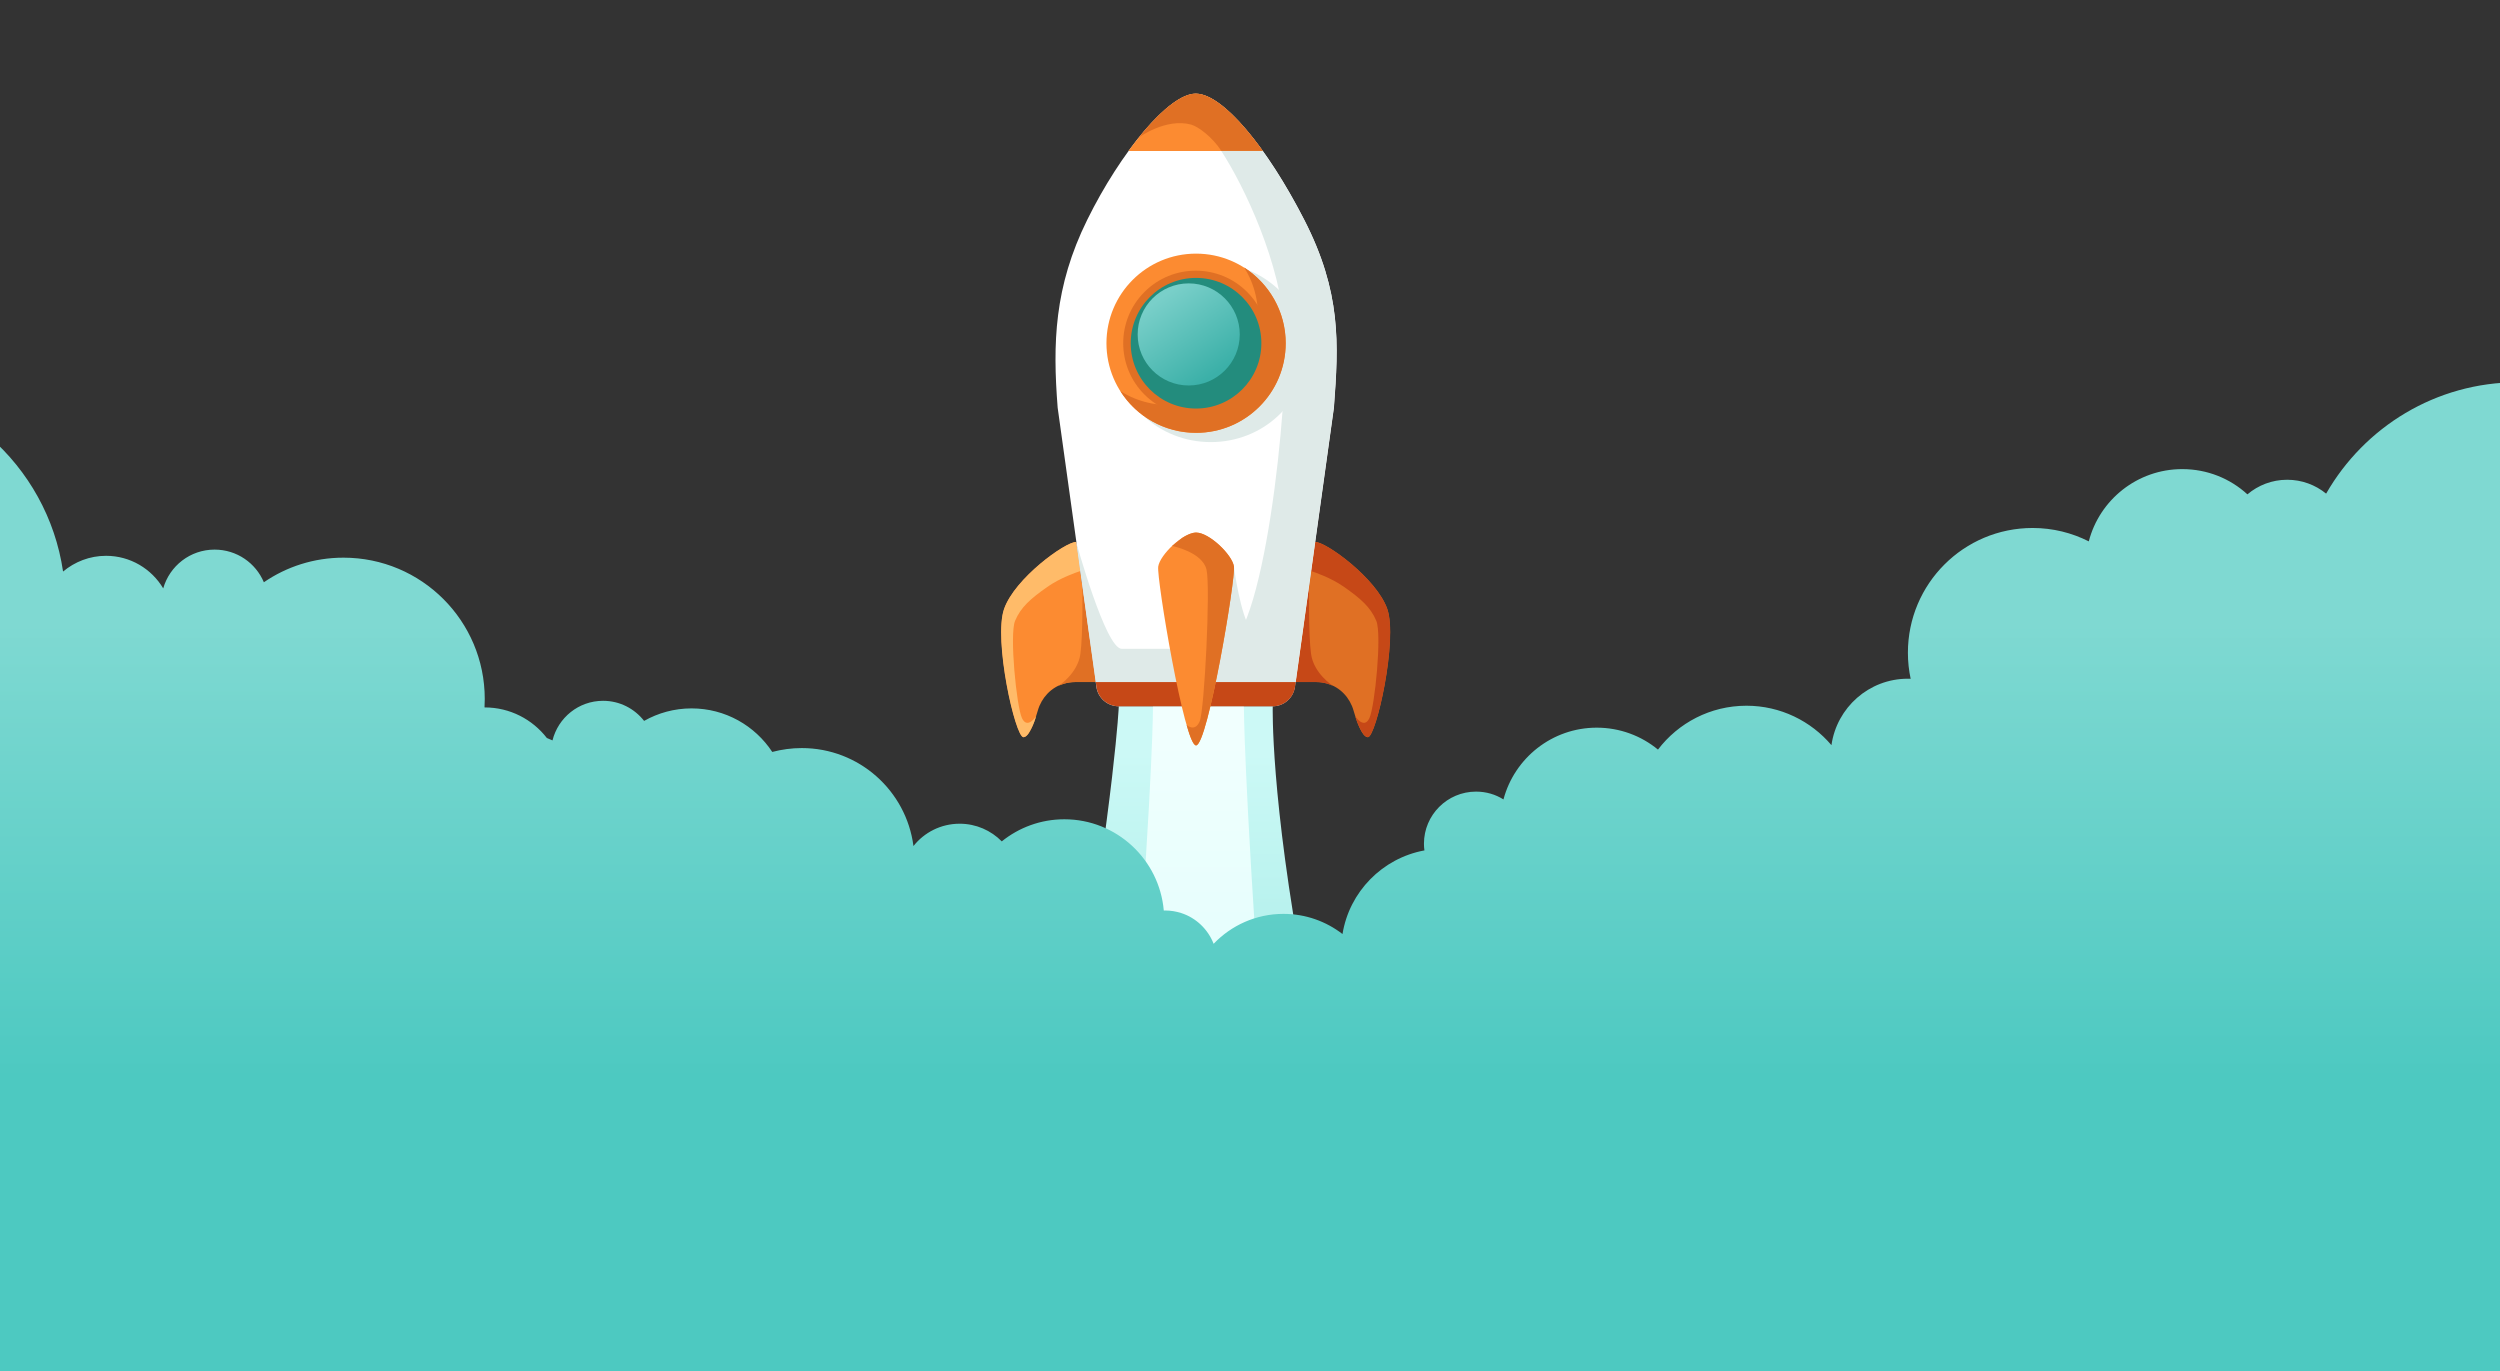
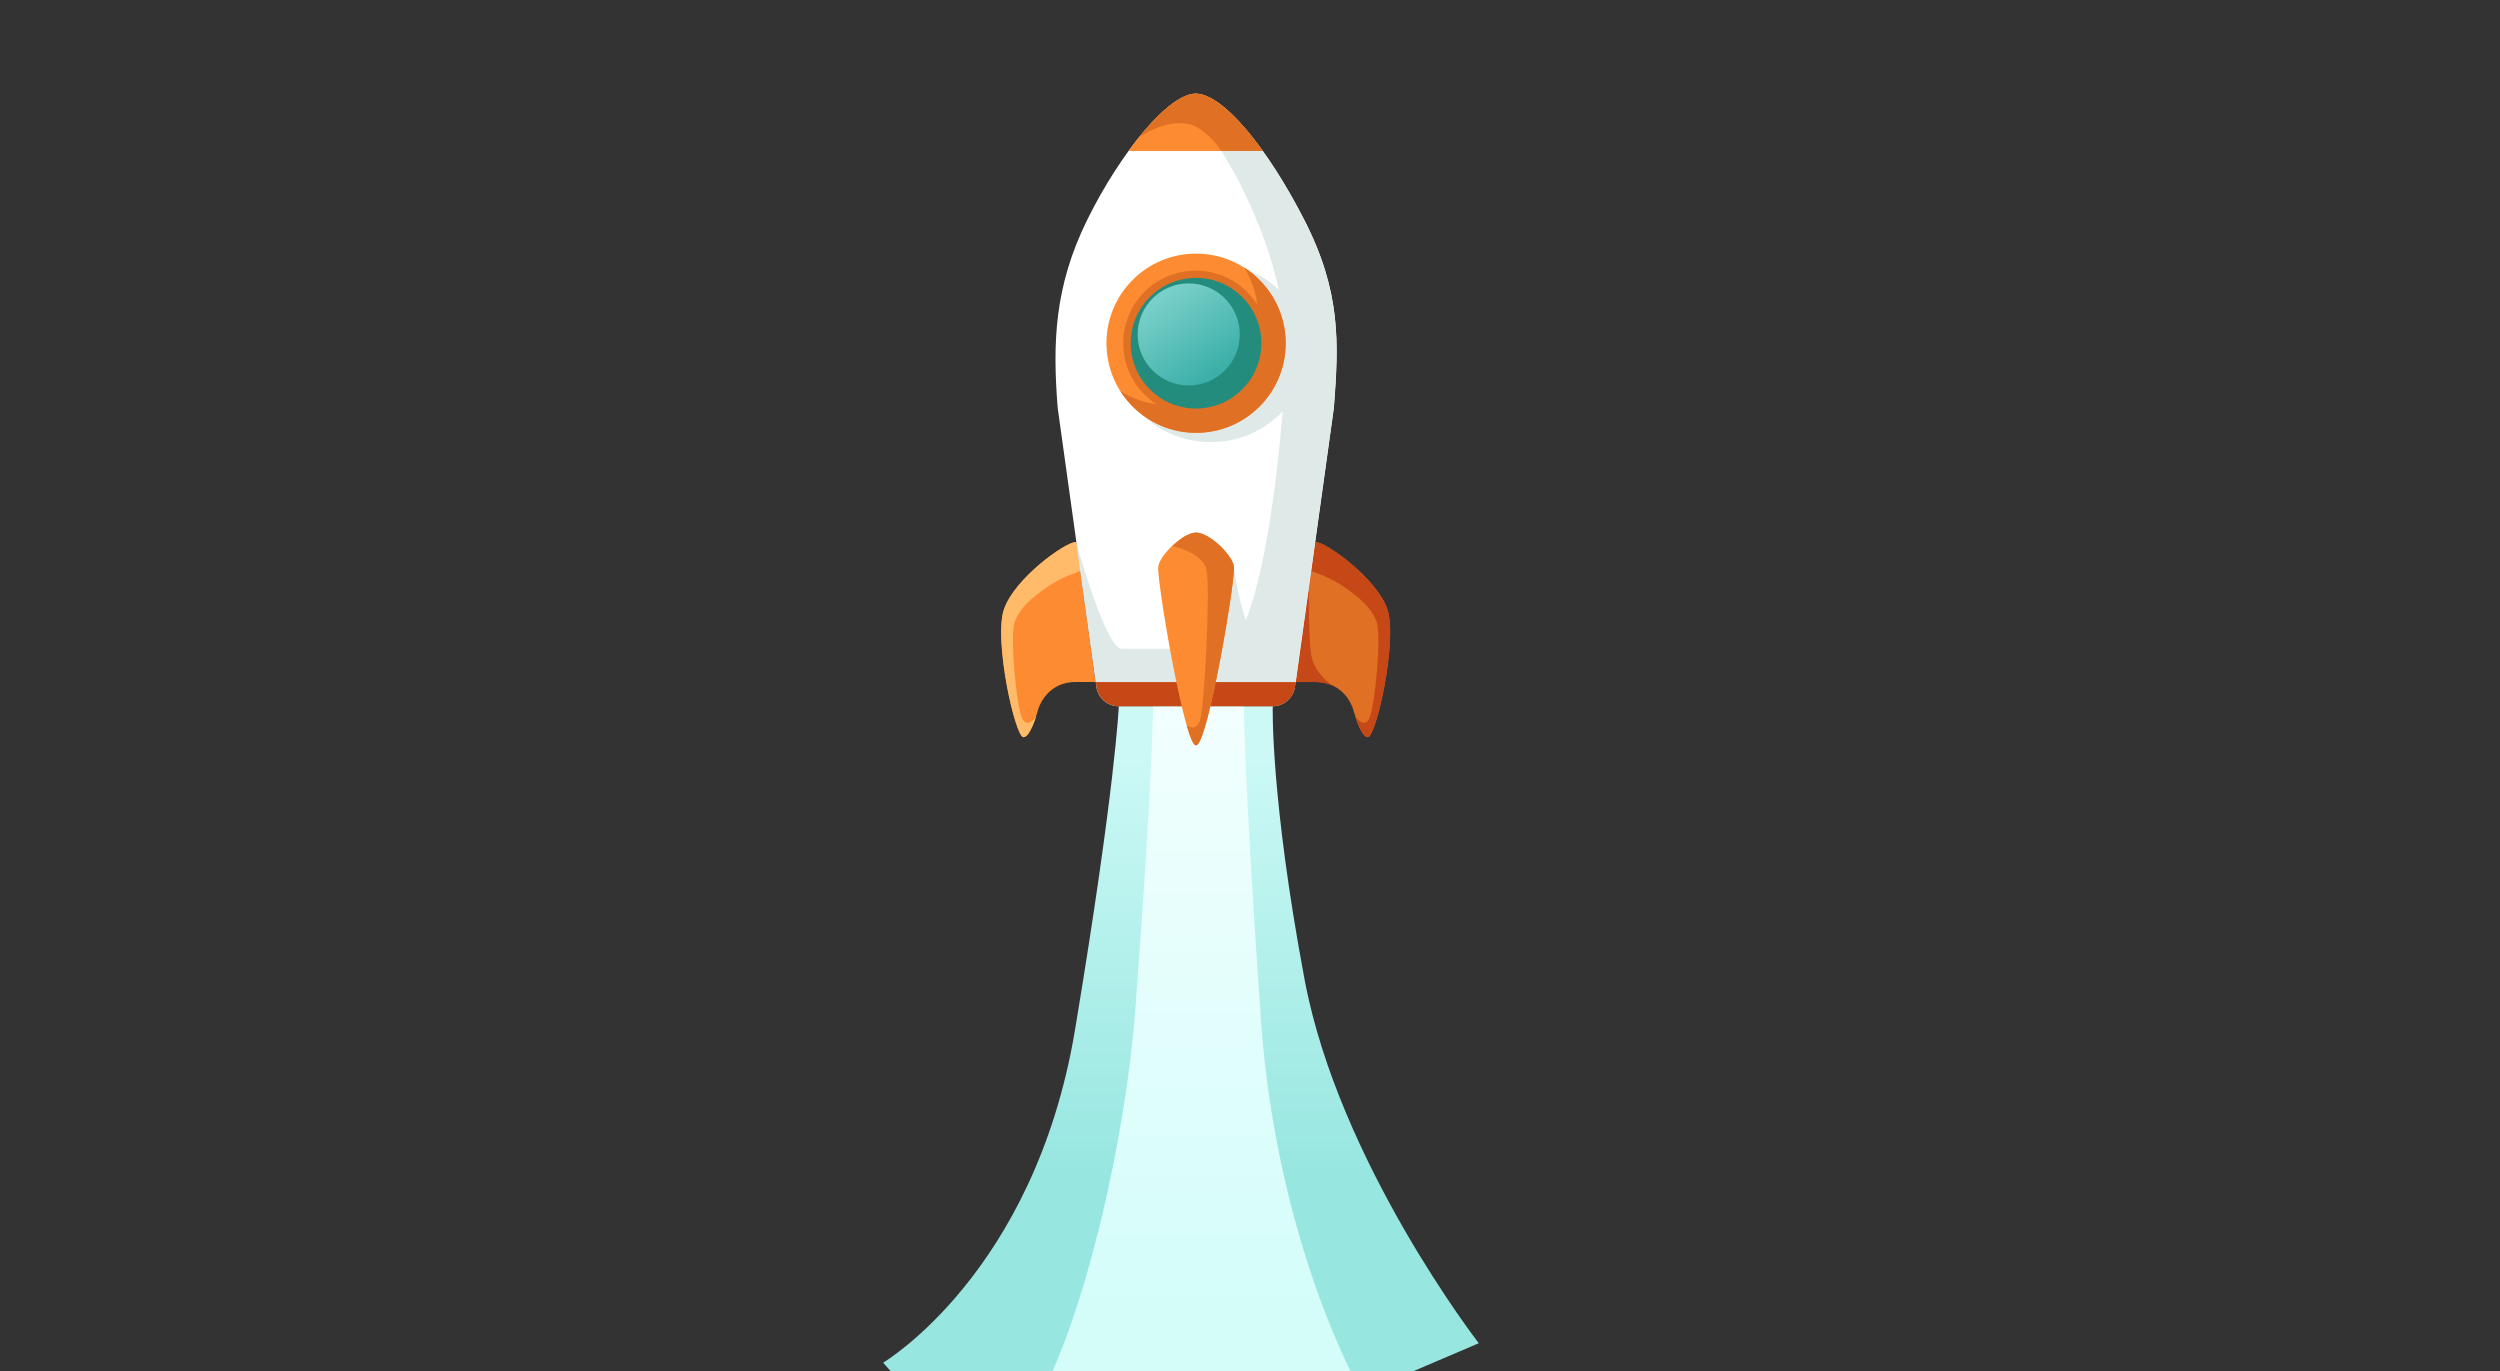
<svg xmlns="http://www.w3.org/2000/svg" version="1.1" id="Vrstva_1" x="0px" y="0px" viewBox="0 0 3100 1700" style="enable-background:new 0 0 3100 1700;" xml:space="preserve">
  <rect x="0" y="0" width="3100" height="1700" fill="#333333" stroke="none" />
  <style type="text/css">
	.st0{fill:url(#SVGID_1_);}
	.st1{fill:url(#SVGID_00000114049453819100536680000015789200268279580335_);}
	.st2{fill:#FC8B31;}
	.st3{fill:#FFBB69;}
	.st4{fill:#E07024;}
	.st5{fill:#C64817;}
	.st6{fill:#FFFFFF;}
	.st7{fill:#DFEAE8;}
	.st8{fill:#238C7D;}
	.st9{fill:url(#SVGID_00000072960862408178252220000015668952076887887507_);}
	.st10{fill:url(#SVGID_00000036220775840395113890000002488042815400478636_);}
</style>
  <g id="Layer_1">
    <linearGradient id="SVGID_1_" gradientUnits="userSpaceOnUse" x1="1464.304" y1="764.379" x2="1464.304" y2="240.064" gradientTransform="matrix(1 0 0 -1 0 1699.465)">
      <stop offset="0" style="stop-color:#CCF9F6" />
      <stop offset="1" style="stop-color:#97E6E0" />
    </linearGradient>
    <path class="st0" d="M1387.3,875.9c0,0-4.1,99.7-54.3,401.2c-50.3,301.6-237.9,412.6-237.9,412.6l79.8,90.8l419.5-12.6l239.3-102.3   c0,0-173.4-223.9-216-450.9s-39.5-338.9-39.5-338.9H1387.3z" />
    <linearGradient id="SVGID_00000111151440360150994270000010218138701644504475_" gradientUnits="userSpaceOnUse" x1="1518.016" y1="806.29" x2="1518.016" y2="80.625" gradientTransform="matrix(1 0 0 -1 0 1699.465)">
      <stop offset="0" style="stop-color:#F1FFFE" />
      <stop offset="1" style="stop-color:#D4FDFA" />
    </linearGradient>
    <path style="fill:url(#SVGID_00000111151440360150994270000010218138701644504475_);" d="M1429.7,875.9c0,0,0.4,79.6-21.9,375.5   c-11.7,155.5-57.6,354.4-107.6,459.3c-45.1,94.9-98.1,138.3-98.1,138.3l170,121.5l253.8,23.7l207.9-96c0,0-79.1-57.1-131.4-146.1   c-72.5-123.1-126.1-306.9-138.6-484.5c-21.4-306.1-21.4-391.7-21.4-391.7h-112.7V875.9z" />
    <path class="st2" d="M1334.6,672c-13.6,0-76.1,45.1-89.4,83.1c-13.3,38,13.8,159,24,159c7.3,0,14.4-21.1,17.7-33   c4.5-15.9,16.6-28.9,32.4-33.4c4.3-1.3,8.9-2,13.5-2h25.7L1334.6,672z" />
    <path class="st3" d="M1339.6,708.1c-4.2,1.4-24.7,8.2-41.1,19.8c-20.5,14.4-32.7,25-39.8,41.9c-7.1,17,1.8,106.2,8.5,120.6   c6.7,14.5,17.6-2.2,17.6-2.2l0,0c-0.6,1.8-1.3,3.6-1.8,5.4c-0.1,0.4-0.3,0.8-0.4,1.3c0,0.1-0.1,0.4-0.3,0.6   c-0.1,0.6-0.4,1.1-0.7,1.7c0,0.1,0,0.1-0.1,0.3c-0.3,0.7-0.6,1.3-0.8,2c-0.3,0.7-0.6,1.4-1,2.1c-0.1,0.4-0.4,1-0.7,1.4   c-0.1,0.3-0.3,0.6-0.4,0.8c-0.3,0.6-0.6,1.1-1,1.8c-0.6,1-1,1.8-1.5,2.7c-0.8,1.3-1.5,2.4-2.4,3.2c-0.7,0.7-1.3,1.3-2,1.7   c-0.1,0.1-0.3,0.3-0.6,0.3c-0.3,0.1-0.6,0.3-1,0.4c-0.1,0-0.3,0.1-0.3,0.1l0,0c-0.1,0-0.3,0-0.4,0.1c-0.1,0-0.3,0-0.4,0   c-10.2,0-37.3-121-24-159c13.3-38,75.9-83.3,89.4-83.1L1339.6,708.1z" />
-     <path class="st4" d="M1358.8,845.8h-25.7c-4.6,0-9.2,0.7-13.5,2c-2.5,0.7-4.7,1.7-7.1,2.7c0.6-0.4,23.9-15.4,27.2-39.7   c3.4-24.4,2.4-85.5,2.4-85.5L1358.8,845.8z" />
    <path class="st4" d="M1630.7,672c13.5,0,76.1,45.1,89.4,83.1c13.3,38-13.8,159-24,159c-7.3,0-14.4-21.1-17.7-33   c-4.5-15.9-16.6-28.9-32.4-33.4c-4.3-1.3-8.9-2-13.6-2h-25.7L1630.7,672z" />
    <path class="st5" d="M1606.6,845.8h25.7c4.6,0,9.2,0.7,13.5,2c2.5,0.7,4.7,1.7,7.1,2.7c-0.6-0.4-23.9-15.4-27.2-39.7   c-3.4-24.4-2.4-85.5-2.4-85.5L1606.6,845.8z" />
    <path class="st5" d="M1625.7,708.1c4.2,1.4,24.7,8.2,41.1,19.8c20.5,14.4,32.7,25,39.8,41.9c7.1,17-1.8,106.2-8.5,120.6   c-6.7,14.5-17.6-2.2-17.6-2.2l0,0c0.6,1.8,1.3,3.6,1.8,5.4c0.1,0.4,0.3,0.8,0.4,1.3c0,0.1,0.1,0.4,0.3,0.6c0.1,0.6,0.4,1.1,0.7,1.7   c0,0.1,0,0.1,0.1,0.3c0.3,0.7,0.6,1.3,0.8,2c0.3,0.7,0.6,1.4,1,2.1c0.1,0.4,0.4,1,0.7,1.4c0.1,0.3,0.3,0.6,0.4,0.8   c0.3,0.6,0.6,1.1,1,1.8c0.6,1,1,1.8,1.5,2.7c0.8,1.3,1.5,2.4,2.4,3.2c0.7,0.7,1.3,1.3,2,1.7c0.1,0.1,0.3,0.3,0.6,0.3   c0.3,0.1,0.6,0.3,1,0.4c0.1,0,0.3,0.1,0.3,0.1l0,0c0.1,0,0.3,0,0.4,0.1c0.1,0,0.3,0,0.4,0c10.2,0,37.3-121,24-159   s-75.9-83.3-89.4-83.1L1625.7,708.1z" />
    <path class="st6" d="M1617.2,272.5c-46.1-90-101-156.3-134.5-156.3s-93.3,72.8-134.5,156.3c-41.2,83.5-42.9,153.5-36.7,233   l47.4,340.3h247.8l47.4-340.3C1660.1,425.9,1663.3,362.3,1617.2,272.5z" />
    <path class="st7" d="M1565.8,187.2h-51.4c29.2,45,73.8,139.6,78.8,223.5c5.2,84-26.1,393.8-77.8,393.8s-124.5,0-124.5,0   c-20,0-56.4-132.3-56.4-132.3l24.2,173.6l0,0l0.8,6c2,13.8,13.7,24,27.7,24h190.8c14,0,25.7-10.3,27.7-24l0.8-6l0,0l47.4-340.3   c6.1-79.5,9.4-143-36.7-233C1600.7,240.4,1583.1,211.3,1565.8,187.2z" />
    <ellipse class="st7" cx="1501.4" cy="437.1" rx="118" ry="111.1" />
    <path class="st7" d="M1530,702.5c0,0,8,61,21.4,78.6c13.3,17.6-68.3,32.3-68.3,32.3L1530,702.5z" />
    <path class="st2" d="M1565.8,187.2h-166.5c30.7-42.2,62.2-71.1,83.3-71.1C1504.2,116.1,1534.6,143.6,1565.8,187.2z" />
    <path class="st5" d="M1359.6,851.8c2,13.8,13.7,24,27.7,24h190.8c14,0,25.7-10.3,27.7-24l0.8-6h-247.8L1359.6,851.8z" />
    <path class="st2" d="M1530,702.5c-2.2-14.5-30.7-42-46.9-42s-44.7,27.4-46.9,42c-2.2,14.5,32.4,221.8,46.9,221.8   S1532.4,717,1530,702.5z" />
    <circle class="st2" cx="1483.1" cy="425.6" r="111.1" />
    <ellipse transform="matrix(0.707 -0.707 0.707 0.707 133.461 1173.276)" class="st4" cx="1483" cy="425.5" rx="90" ry="90" />
    <path class="st4" d="M1594.3,425.6c0,61.3-49.7,111.1-111.1,111.1c-39.5,0-74.2-20.5-93.9-51.7c43,27.2,100.6,22.2,138-15.4   c37.4-37.4,42.6-95.1,15.4-138C1573.6,351.6,1594.3,386.2,1594.3,425.6z" />
    <circle class="st8" cx="1483.1" cy="425.6" r="81" />
    <linearGradient id="SVGID_00000140693733532722509970000000337004204875151259_" gradientUnits="userSpaceOnUse" x1="1507.858" y1="1236.69" x2="1441.272" y2="1331.215" gradientTransform="matrix(1 0 0 -1 0 1699.465)">
      <stop offset="0" style="stop-color:#3BB0A8" />
      <stop offset="1" style="stop-color:#79CFC9" />
    </linearGradient>
    <circle style="fill:url(#SVGID_00000140693733532722509970000000337004204875151259_);" cx="1474" cy="414.7" r="63.3" />
    <path class="st4" d="M1482.7,116.1c-18.2,0-44,21.4-70.5,54.3l0,0c0,0,33.5-24.4,64.8-15.9c8.7,2.4,26.1,15.2,37.4,32.5h51.4   C1534.6,143.6,1504.2,116.1,1482.7,116.1z" />
    <path class="st4" d="M1483.1,924.3c-3.2,0-7.3-9.8-11.7-25.3c0.4,0.3,10.3,9.2,16.2-4.5c5.9-13.7,13.5-166,8.5-188   c-5-22.1-42.7-29.5-42.7-29.5l0,0l12.6-10.1c6.1-3.9,12.3-6.6,17.2-6.6c16.2,0,44.7,27.4,46.9,42   C1532.4,717,1497.6,924.3,1483.1,924.3z" />
  </g>
  <linearGradient id="SVGID_00000017492860872142765790000012049147730115768202_" gradientUnits="userSpaceOnUse" x1="1464.444" y1="363.758" x2="1464.444" y2="925.659" gradientTransform="matrix(1 0 0 -1 0 1699.465)">
    <stop offset="0" style="stop-color:#4DC9C1" />
    <stop offset="1" style="stop-color:#7FD9D2" />
  </linearGradient>
-   <path style="fill:url(#SVGID_00000017492860872142765790000012049147730115768202_);" d="M2884.4,612.1  c-13.2-10.8-30.1-17.2-48.3-17.2c-18.8,0-36,6.8-49.3,18.1c-21.3-19.5-49.6-31.3-80.8-31.3c-55.7,0-102.6,38.1-115.9,89.6  c-21-10.6-44.6-16.6-69.6-16.6c-85.5,0-154.7,69.2-154.7,154.7c0,11.1,1.2,21.9,3.4,32.3c-1.2,0-2.2-0.1-3.4-0.1  c-48.3,0-88.2,35.8-94.8,82.4c-25.3-29.8-63.1-48.9-105.4-48.9c-44.8,0-84.6,21.4-109.7,54.4c-20.6-17-47.2-27.2-75.9-27.2  c-55.5,0-102.1,37.8-115.7,89c-9.8-6.2-21.5-9.7-34-9.7c-35.7,0-64.6,29-64.6,64.6c0,2.9,0.2,5.7,0.6,8.3  c-52.1,9.6-93.1,51.2-101.6,103.7c-20.2-15.6-45.6-25-73.2-25c-34.1,0-64.8,14.3-86.6,37.1c-7-18-21.7-32.1-40.1-38.1  c-6.3-2-13-3.2-20.1-3.2c-0.5,0-1.1,0.1-1.6,0.1c-5.5-63.4-58.6-113.2-123.3-113.2c-29.4,0-56.4,10.3-77.6,27.4  c-13.3-13.5-31.8-21.9-52.2-21.9c-23.2,0-44,10.8-57.3,27.7c-8.9-68.6-67.5-121.5-138.5-121.5c-12.6,0-24.9,1.7-36.6,4.8  c-21.4-32.5-58.2-54-100.1-54c-21.4,0-41.5,5.7-58.8,15.5c-11.9-15.2-30.2-24.9-50.9-24.9c-30.4,0-55.7,21-62.7,49.1l-7-3  c-17.8-23-45.7-37.9-77-37.9c-0.1,0-0.2,0-0.3,0c0.2-3.4,0.3-7,0.3-10.5c0-96.8-78.4-175.2-175.2-175.2c-36.6,0-70.6,11.2-98.7,30.5  c-10.1-23.9-33.6-40.5-61.1-40.5c-30.3,0-55.8,20.3-63.7,48.1c-14.4-24.2-40.8-40.4-70.9-40.4c-20.3,0-38.8,7.4-53.3,19.5  C58.8,576.2-55.3,474-193.4,474v1376.3h1657.8h1657.8V474C3020.4,474,2931.7,529.6,2884.4,612.1z" />
</svg>